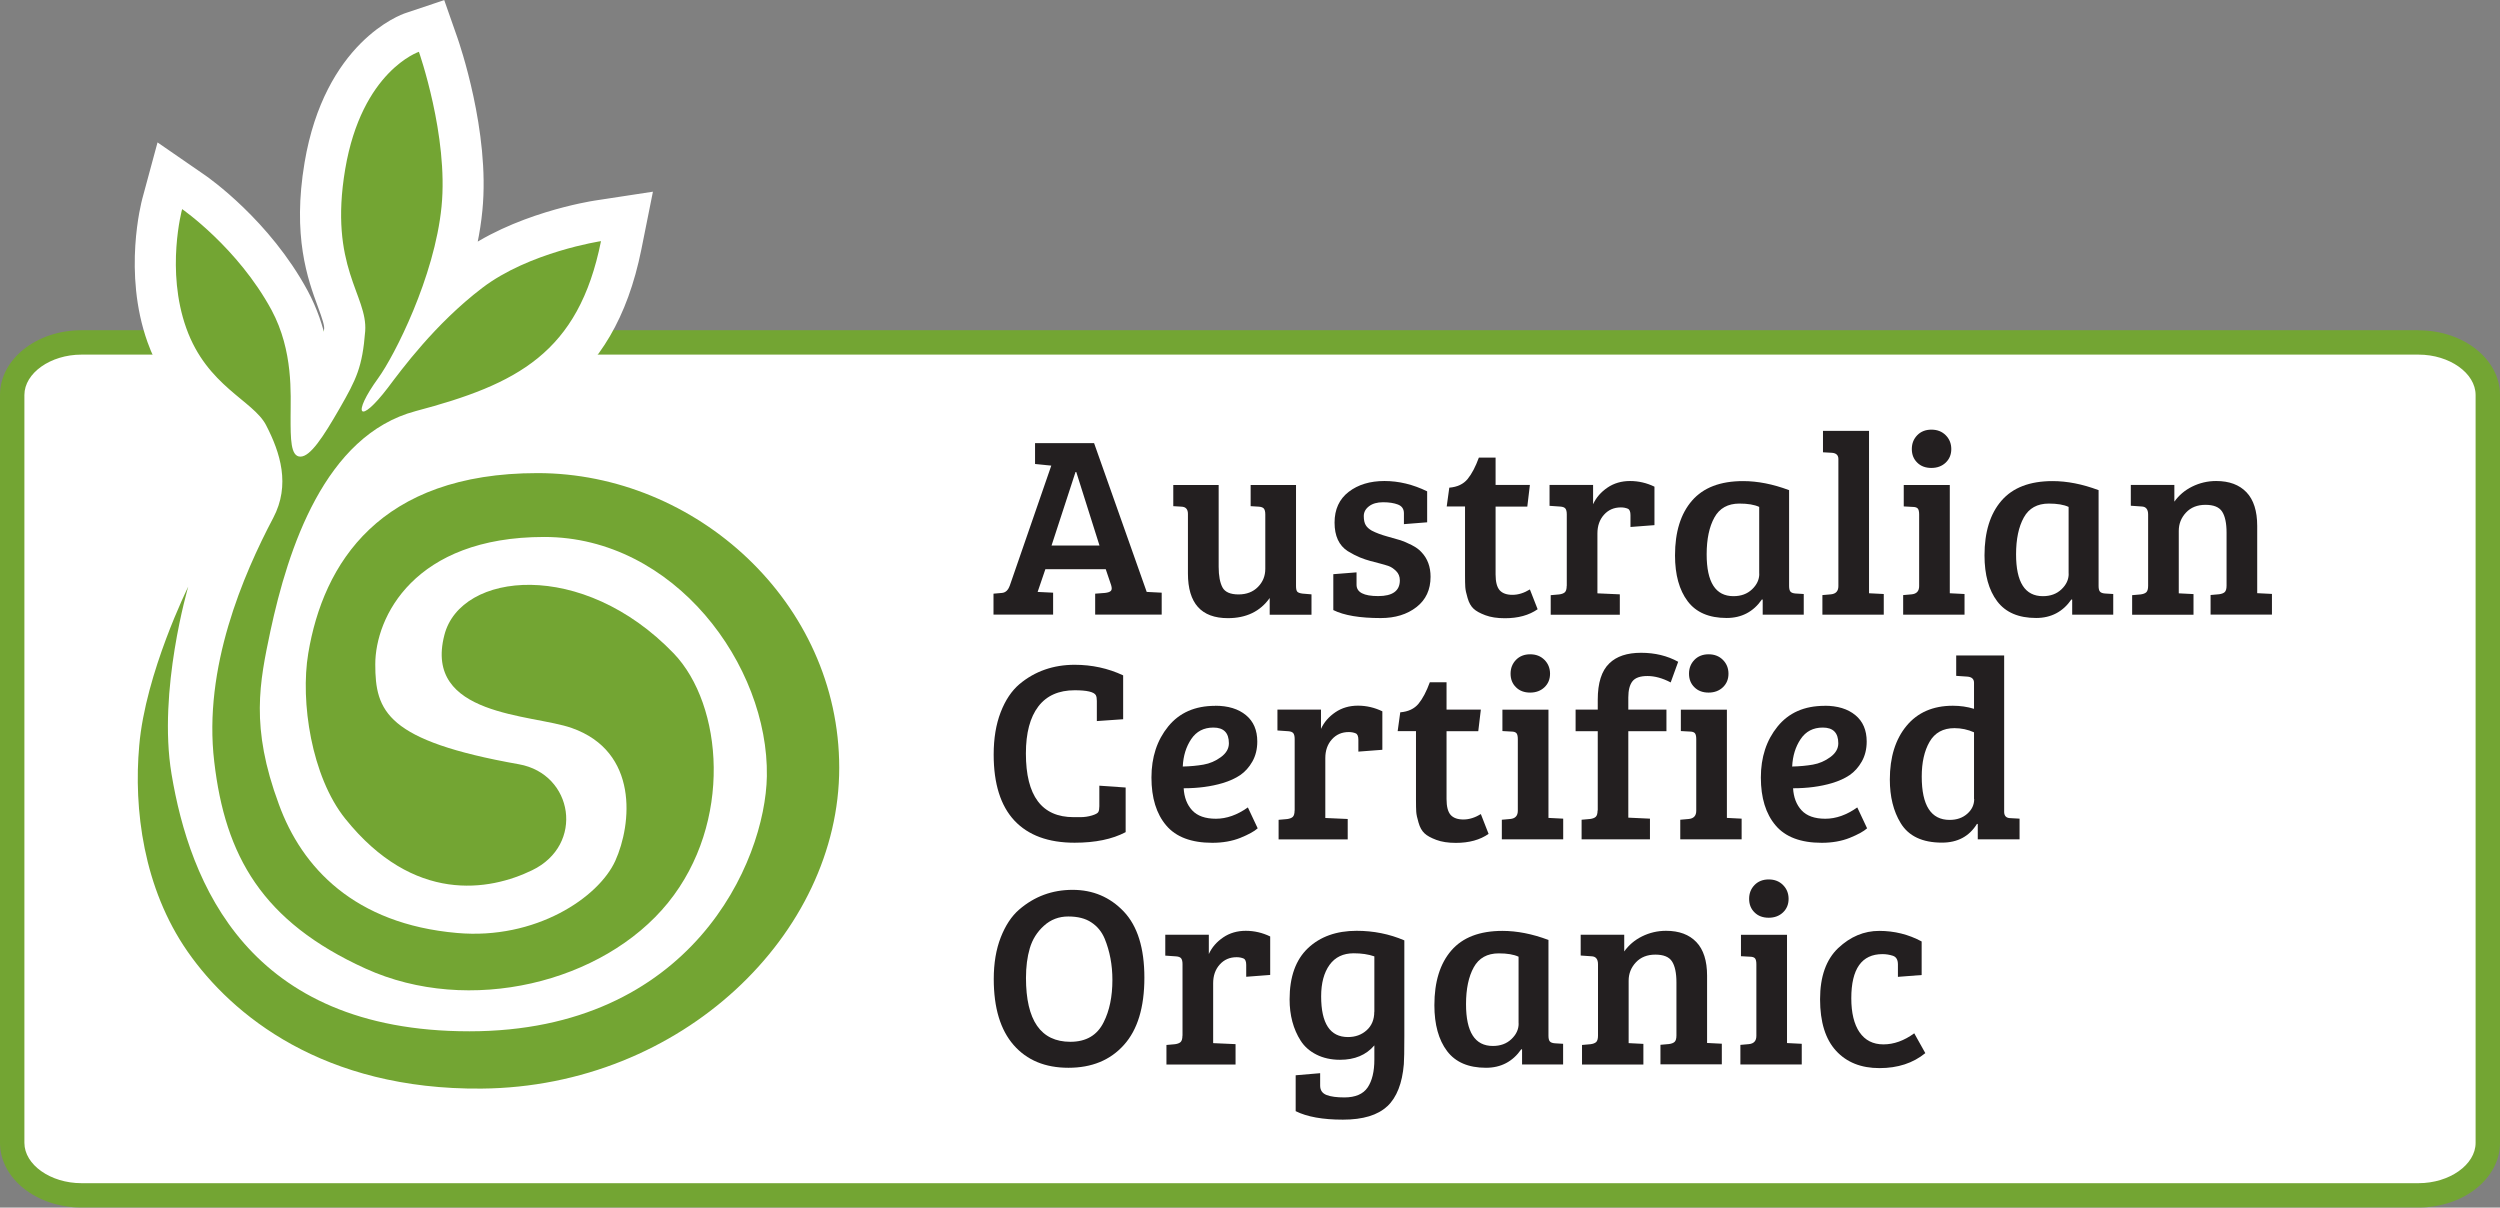
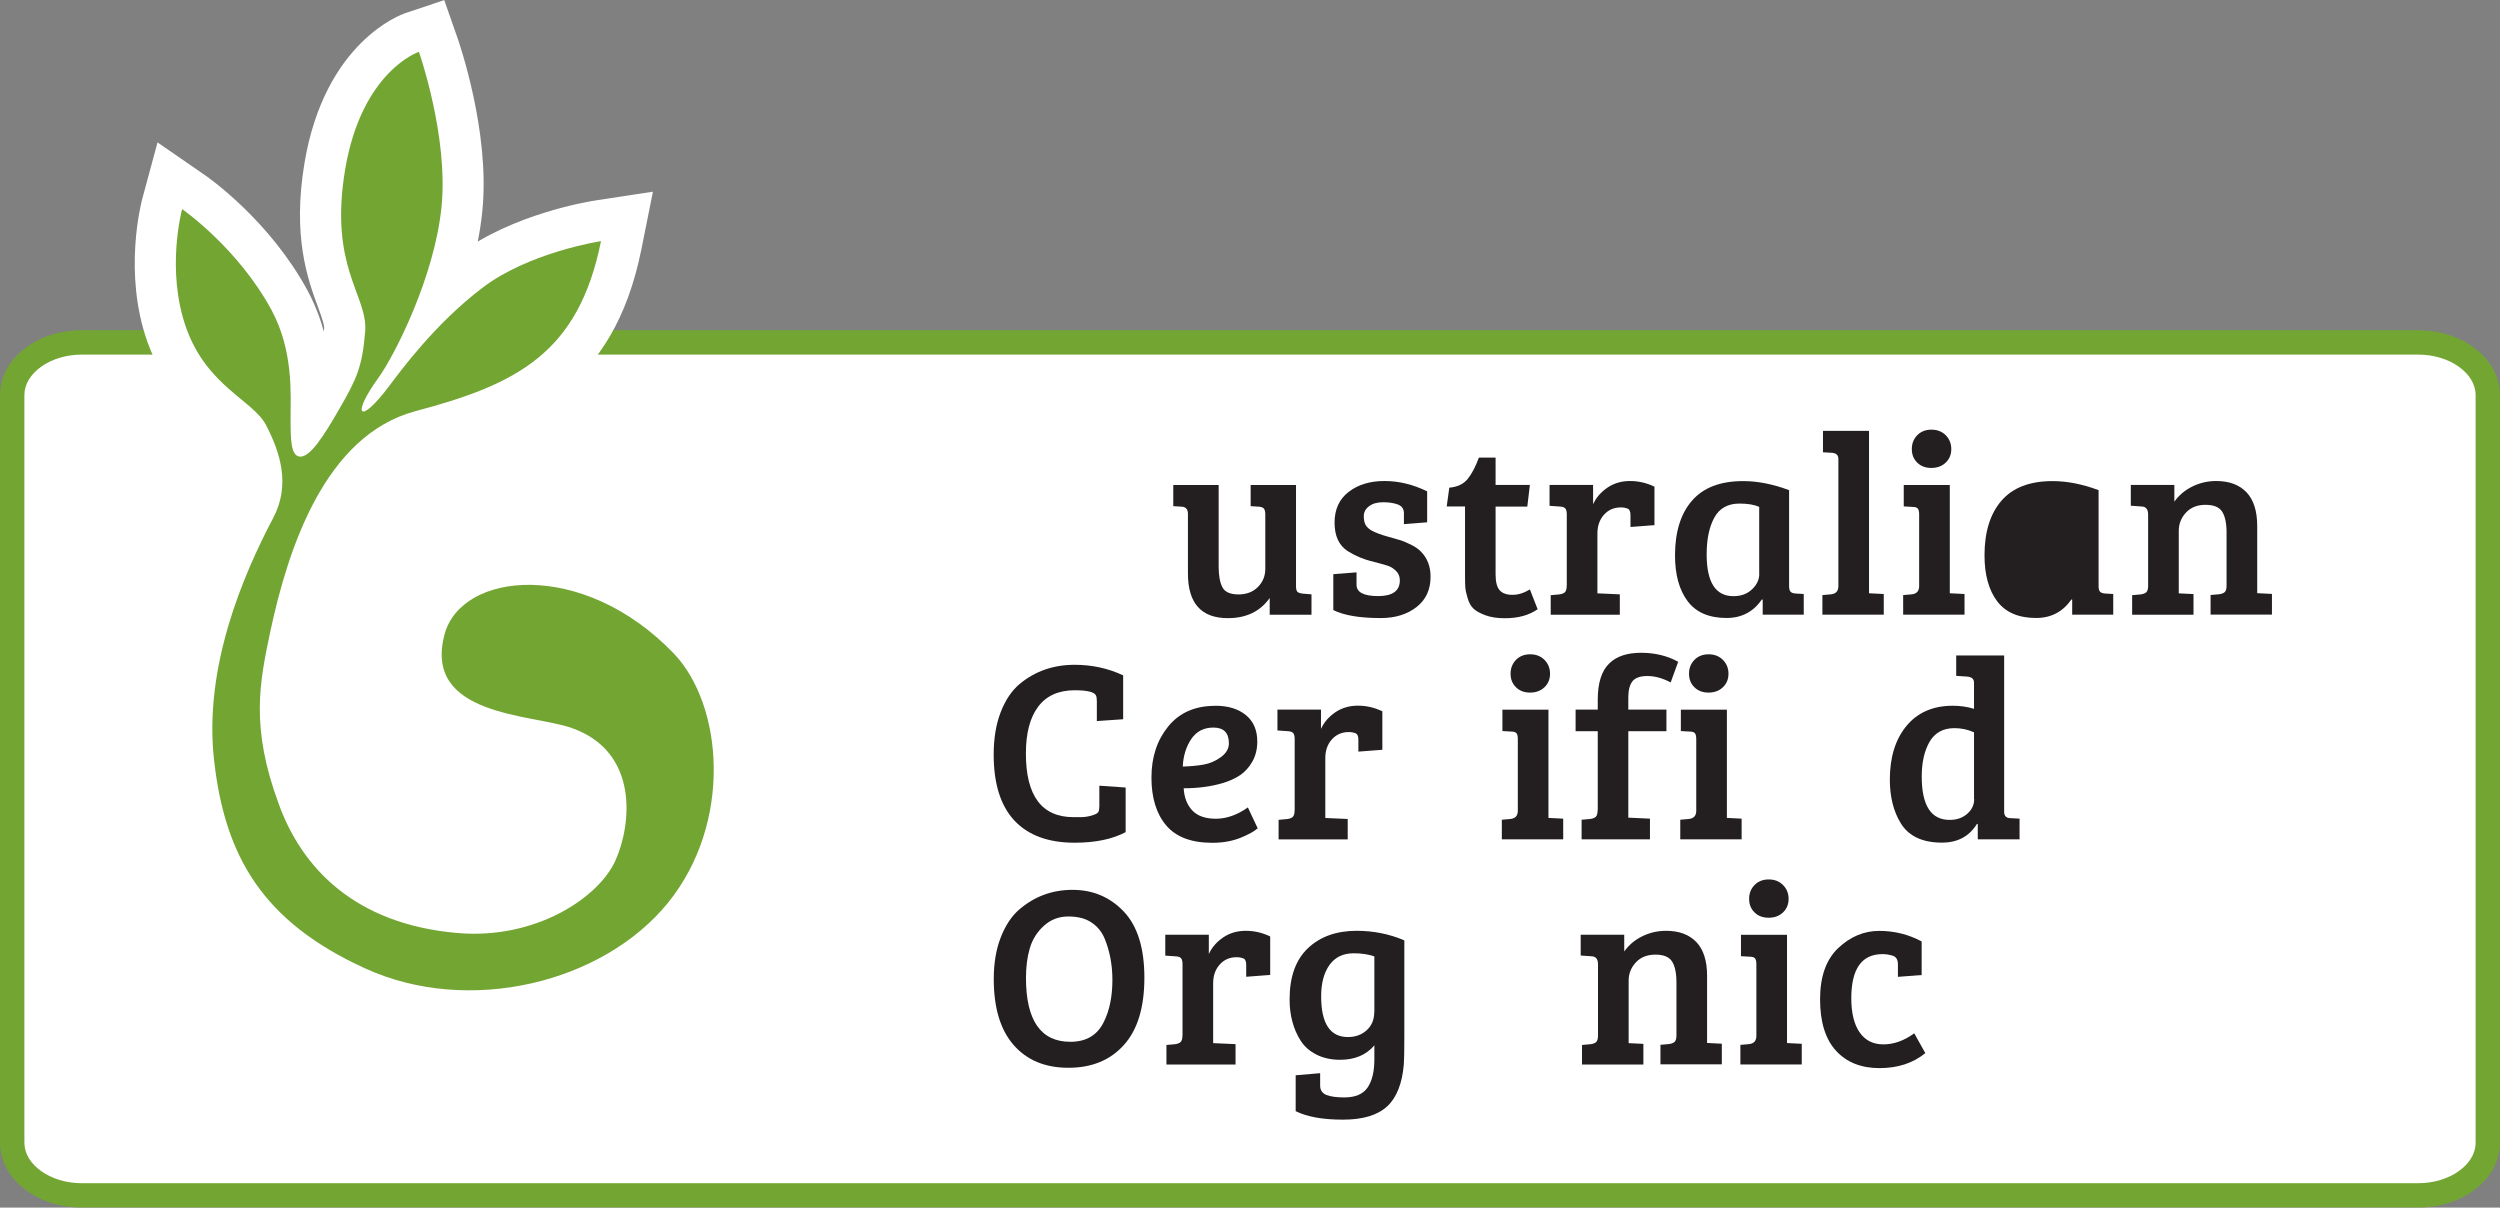
<svg xmlns="http://www.w3.org/2000/svg" id="Layer_1" viewBox="0 0 300.25 145.03">
  <rect x="0" y="0" width="300.25" height="145.03" fill="#808080" stroke="none" />
  <defs>
    <style>
      .cls-1, .cls-2 {
        fill: #73a533;
      }

      .cls-2, .cls-3, .cls-4 {
        fill-rule: evenodd;
      }

      .cls-5 {
        fill: #231f20;
      }

      .cls-3 {
        stroke-width: 3.12px;
      }

      .cls-3, .cls-4 {
        stroke: #fff;
      }

      .cls-3, .cls-4, .cls-6 {
        fill: #fff;
      }

      .cls-4 {
        stroke-width: 6.25px;
      }
    </style>
  </defs>
  <g>
    <path class="cls-6" d="M9.78,143.56c-4.59,0-8.32-2.83-8.32-6.3V47.44c0-3.48,3.73-6.31,8.32-6.31h280.69c4.59,0,8.32,2.83,8.32,6.31v89.82c0,3.48-3.73,6.3-8.32,6.3H9.78Z" />
    <path class="cls-1" d="M290.47,42.59c3.71,0,6.85,2.22,6.85,4.85v89.82c0,2.62-3.14,4.84-6.85,4.84H9.78c-3.71,0-6.85-2.22-6.85-4.84V47.44c0-2.63,3.14-4.85,6.85-4.85h280.69M290.47,39.66H9.78c-5.4,0-9.78,3.48-9.78,7.77v89.82c0,4.29,4.38,7.77,9.78,7.77h280.69c5.4,0,9.78-3.48,9.78-7.77V47.44c0-4.29-4.38-7.77-9.78-7.77h0Z" />
  </g>
  <g>
    <path class="cls-3" d="M56.38,122.32c-4.95,0-9.61-.98-13.86-2.91-12.54-5.68-18.56-13.92-20.14-27.54-1.1-9.27,1.42-19.78,7.46-31.25,1.15-2.19.88-4.59-.89-8-.25-.48-1.22-1.28-2.15-2.05-2.42-2-5.72-4.73-7.61-9.99-2.81-7.88-.68-15.98-.59-16.32l1.25-4.62,3.94,2.72c.3.21,7.4,5.17,11.8,13.32,2.12,3.96,2.6,7.93,2.69,10.99,1.54-2.74,1.95-3.77,2.21-7.13.05-.78-.32-1.8-.84-3.22-1.18-3.2-2.96-8.05-1.53-16.55,2.3-13.64,10.75-16.62,11.11-16.73l3.16-1.06,1.1,3.14c.15.45,3.8,10.94,2.89,20.03-.24,2.53-.8,5.09-1.52,7.54.32-.26.65-.52.99-.77,6.26-4.79,15.43-6.23,15.82-6.29l4.78-.73-.95,4.74c-3.24,16.09-13.11,19.94-24.7,23.01-6.96,1.86-12.01,9.88-15.01,23.84-1.24,5.92-2.23,10.57.88,18.94,2.9,7.98,9.13,12.44,18.53,13.26.6.05,1.19.08,1.77.08,7.37,0,12.63-4.04,13.86-6.77.97-2.16,1.53-5.62.46-8.12-.66-1.54-1.88-2.6-3.74-3.26-.78-.27-2.1-.53-3.49-.8-4.57-.88-10.26-1.97-12.99-6.29-1.44-2.27-1.76-5-.96-8.11,1.34-5.2,6.59-8.57,13.4-8.57s14.19,3.38,19.86,9.27c7.03,7.32,8.56,23.25-.48,34.42-5.89,7.26-16.04,11.77-26.48,11.77Z" />
    <path class="cls-4" d="M57.33,134.13c-21.83,0-32.91-11.2-37.56-17.89-6.81-9.76-6.94-21.09-6.41-26.98.78-9.23,6.01-19.86,6.23-20.31l6.28,2.46c-.04.12-3.44,11.89-1.93,21,3.17,18.89,13.78,28.07,32.44,28.07,26.03,0,32.23-20.23,32.35-27.32.11-6.35-2.89-13.4-7.8-18.4-4.37-4.45-9.9-6.89-15.56-6.89-13.38,0-16.92,7.79-16.92,11.91,0,3.68,0,6.11,14.48,8.68,4.49.81,7.78,4.17,8.37,8.56.6,4.39-1.73,8.53-5.92,10.55-2.06.99-5.33,2.18-9.23,2.18-4.5,0-11.15-1.62-17.32-9.33-4.78-5.97-6.2-16.06-5.12-22.51,1.52-9.14,7.56-24.47,30.87-24.47,21.46,0,39.6,17.76,39.6,38.78,0,22.49-21.2,41.68-46.3,41.9h-.54Z" />
    <path class="cls-2" d="M21.87,25.13s-1.99,7.32.51,14.3c2.49,6.96,8.03,8.66,9.57,11.62,1.72,3.32,2.95,7.19.87,11.14-3.6,6.83-8.43,18-7.09,29.28,1.31,11.31,5.74,19.21,18.18,24.86,12.45,5.66,28.53,1.7,36.32-7.91,7.8-9.64,6.61-23.77.68-29.95-10.94-11.37-25.59-9.84-27.54-2.2-2.53,9.78,10.53,9.48,15.29,11.16,8.09,2.84,7.22,11.57,5.24,15.95-2,4.42-9.58,9.51-19.01,8.67-12.31-1.08-18.64-7.85-21.4-15.46-3.45-9.31-2.31-14.63-1.01-20.82,2.11-9.82,6.5-23.49,17.45-26.4,12.16-3.22,19.55-6.96,22.25-20.41,0,0-8.63,1.31-14.28,5.63-5.65,4.31-9.69,9.82-11.31,11.97-3.5,4.59-4.37,3.27-1.15-1.17,1.9-2.62,6.76-12.11,7.59-20.59.84-8.45-2.72-18.58-2.72-18.58,0,0-6.85,2.29-8.85,14.09-1.99,11.78,2.71,15.14,2.4,19.46-.34,4.33-1.06,5.77-3.06,9.26-2,3.48-3.53,5.81-4.72,5.81s-1.18-2.14-1.18-4.81.35-7.87-2.28-12.78c-4.07-7.52-10.75-12.14-10.75-12.14h0Z" />
-     <path class="cls-2" d="M22.61,70.45s-3.68,12.49-2.01,22.51c2.18,13.04,9.15,30.9,35.77,30.9s35.55-20.31,35.73-30.64c.22-13.32-11.1-28.73-26.74-28.73s-20.29,9.65-20.29,15.29,1.32,9.18,17.26,12.01c6.53,1.17,7.91,9.68,1.57,12.73-5.09,2.47-14.2,4.09-22.45-6.21-4.04-5.05-5.4-14.04-4.43-19.84,1.8-10.81,8.57-21.65,27.54-21.65s36.23,15.48,36.23,35.4-18.89,38.31-42.95,38.52c-19.01.17-29.98-8.81-35.3-16.44-5.33-7.65-6.5-17.16-5.82-24.74.74-8.71,5.89-19.11,5.89-19.11h0Z" />
  </g>
  <g>
-     <path class="cls-5" d="M121.27,70.35l4.99-14.43-1.95-.19v-2.51h7.09l6.32,17.87h.03l1.77.09v2.63h-7.99v-2.51l1.18-.09c.35-.04.59-.12.71-.25.12-.12.13-.35.03-.68l-.65-1.92h-7.25l-.93,2.73,1.86.09v2.63h-7.16v-2.51l1.02-.09c.43-.04.74-.33.93-.87ZM129.17,56.69l-2.88,8.83h5.76l-2.79-8.83h-.09Z" />
    <path class="cls-5" d="M157.51,71.38v2.45h-5.02v-2.01c-1.14,1.61-2.81,2.42-5.02,2.42-3.2,0-4.8-1.79-4.8-5.36v-7.16c0-.56-.26-.85-.77-.87l-.99-.06v-2.54h5.45v9.82c0,1.09.16,1.92.46,2.48s.95.84,1.92.84,1.75-.3,2.34-.9c.59-.6.88-1.32.88-2.17v-6.54c0-.33-.06-.56-.17-.7-.11-.13-.31-.21-.6-.23l-.99-.06v-2.54h5.45v12.14c0,.33.05.55.15.67.1.11.31.19.62.23l1.08.09Z" />
    <path class="cls-5" d="M167.91,60.6c-.5-.19-1.09-.28-1.8-.28s-1.27.16-1.69.48c-.42.32-.63.71-.63,1.18s.08.83.23,1.08c.15.26.4.48.73.67.52.27,1.14.5,1.86.7.72.2,1.26.35,1.61.46.35.11.79.31,1.32.57.53.27.92.56,1.19.87.72.76,1.08,1.75,1.08,2.94,0,1.55-.56,2.76-1.69,3.64-1.13.88-2.56,1.32-4.29,1.32-2.52,0-4.42-.32-5.7-.96v-4.31l2.79-.22v1.49c0,.91.87,1.36,2.6,1.36s2.6-.63,2.6-1.89c0-.45-.15-.83-.45-1.12-.3-.29-.59-.49-.88-.59-.29-.1-.64-.21-1.04-.31-.4-.1-.8-.21-1.18-.31-.38-.1-.79-.24-1.24-.42-.44-.18-.93-.43-1.47-.76-1.05-.68-1.58-1.82-1.58-3.42s.57-2.83,1.7-3.7,2.57-1.3,4.29-1.3,3.43.41,5.13,1.24v3.72l-2.79.22v-1.3c0-.52-.24-.87-.71-1.05Z" />
    <path class="cls-5" d="M177.61,54.96h2.01v3.28h4.12l-.31,2.6h-3.81v8.15c0,.91.17,1.54.5,1.91.33.36.84.54,1.53.54s1.39-.22,2.09-.65l.93,2.38c-1.03.72-2.34,1.08-3.93,1.08-.93,0-1.71-.12-2.35-.36-.64-.24-1.12-.5-1.42-.79-.31-.29-.55-.71-.71-1.27-.17-.56-.26-1-.28-1.32-.02-.32-.03-.79-.03-1.41v-8.27h-2.2l.31-2.26c.97-.08,1.7-.43,2.2-1.04.5-.61.95-1.47,1.36-2.59Z" />
    <path class="cls-5" d="M188.17,70.35v-8.58c0-.33-.06-.56-.17-.7-.11-.13-.31-.21-.6-.23l-1.3-.09v-2.51h5.23v2.32c.37-.81.95-1.47,1.73-2,.78-.53,1.69-.79,2.71-.79s2,.23,2.93.68v4.62l-2.88.22v-1.42c0-.41-.1-.67-.31-.77-.23-.1-.51-.16-.84-.16-.83,0-1.5.29-2.03.88-.53.59-.79,1.34-.79,2.25v7.19l2.69.12v2.45h-8.3v-2.35l1.02-.09c.31-.04.54-.13.68-.26.14-.13.22-.39.22-.76Z" />
    <path class="cls-5" d="M214.87,58.86v11.52c0,.33.06.56.17.68.11.12.31.2.6.22l.99.06v2.48h-4.93v-1.8l-.09-.03c-1.03,1.49-2.45,2.23-4.24,2.23-2.11,0-3.67-.67-4.68-2.01-1.01-1.34-1.52-3.18-1.52-5.51,0-2.81.68-5,2.04-6.57s3.41-2.35,6.13-2.35c1.75,0,3.59.36,5.51,1.08ZM211.28,68.9v-8.02c-.58-.27-1.37-.4-2.38-.4-1.38,0-2.39.56-3,1.67-.62,1.12-.93,2.59-.93,4.43,0,3.35,1.07,5.02,3.22,5.02.91,0,1.65-.27,2.23-.82s.87-1.17.87-1.87Z" />
    <path class="cls-5" d="M224.47,51.74v19.51l1.77.09v2.48h-7.37v-2.35l1.02-.09c.6-.06.9-.39.9-.99v-15.27c0-.45-.26-.7-.77-.74l-1.08-.06v-2.57h5.54Z" />
    <path class="cls-5" d="M234.17,58.24v13.01l1.77.09v2.48h-7.37v-2.35l1.02-.09c.6-.06.9-.39.9-.99v-8.61c0-.35-.06-.59-.17-.71s-.31-.19-.6-.19l-1.08-.06v-2.57h5.54ZM230.26,55.56c-.43-.42-.65-.96-.65-1.63s.22-1.21.65-1.66c.43-.44,1-.67,1.7-.67s1.27.22,1.72.67c.44.44.67,1,.67,1.66s-.22,1.2-.67,1.63c-.44.42-1.02.64-1.72.64s-1.27-.21-1.7-.64Z" />
-     <path class="cls-5" d="M252.04,58.86v11.52c0,.33.06.56.17.68.11.12.31.2.6.22l.99.06v2.48h-4.93v-1.8l-.09-.03c-1.03,1.49-2.45,2.23-4.24,2.23-2.11,0-3.67-.67-4.68-2.01-1.01-1.34-1.52-3.18-1.52-5.51,0-2.81.68-5,2.04-6.57s3.41-2.35,6.13-2.35c1.75,0,3.59.36,5.51,1.08ZM248.44,68.9v-8.02c-.58-.27-1.37-.4-2.38-.4-1.38,0-2.39.56-3,1.67-.62,1.12-.93,2.59-.93,4.43,0,3.35,1.07,5.02,3.22,5.02.91,0,1.65-.27,2.23-.82s.87-1.17.87-1.87Z" />
+     <path class="cls-5" d="M252.04,58.86v11.52c0,.33.06.56.17.68.11.12.31.2.6.22l.99.06v2.48h-4.93v-1.8l-.09-.03c-1.03,1.49-2.45,2.23-4.24,2.23-2.11,0-3.67-.67-4.68-2.01-1.01-1.34-1.52-3.18-1.52-5.51,0-2.81.68-5,2.04-6.57s3.41-2.35,6.13-2.35c1.75,0,3.59.36,5.51,1.08ZM248.44,68.9v-8.02s.87-1.17.87-1.87Z" />
    <path class="cls-5" d="M255.91,60.72v-2.48h5.23v2.01c.54-.76,1.25-1.37,2.14-1.81.89-.44,1.85-.67,2.88-.67,1.57,0,2.78.45,3.64,1.35s1.29,2.25,1.29,4.04v8.08l1.77.09v2.48h-7.37v-2.35l1.02-.09c.31-.04.54-.13.68-.26.14-.13.22-.39.22-.76v-6.38c0-1.14-.18-1.98-.53-2.52-.35-.55-1.02-.82-2-.82s-1.76.31-2.34.93c-.58.62-.87,1.35-.87,2.2v7.5l1.77.09v2.48h-7.37v-2.35l1.02-.09c.31-.04.54-.13.68-.26.14-.13.22-.39.22-.76v-8.58c0-.62-.26-.94-.77-.96l-1.3-.09Z" />
  </g>
  <g>
    <path class="cls-5" d="M128.81,106.87c2.45,0,4.5.87,6.15,2.6,1.65,1.74,2.48,4.38,2.48,7.95s-.82,6.26-2.46,8.08c-1.64,1.83-3.86,2.74-6.66,2.74s-4.99-.91-6.58-2.73c-1.59-1.82-2.39-4.46-2.39-7.93,0-1.9.28-3.57.84-5,.56-1.43,1.29-2.54,2.2-3.33,1.84-1.59,3.98-2.38,6.43-2.38ZM123.22,117.44c0,5.12,1.78,7.68,5.33,7.68,1.9,0,3.23-.79,4-2.35.7-1.38,1.05-3.08,1.05-5.08,0-1.8-.31-3.45-.93-4.96-.35-.83-.88-1.48-1.6-1.95-.71-.48-1.64-.71-2.77-.71s-2.11.37-2.93,1.12c-.82.74-1.38,1.64-1.69,2.69-.31,1.05-.46,2.24-.46,3.56Z" />
    <path class="cls-5" d="M142.02,124.37v-8.58c0-.33-.06-.56-.17-.7-.11-.13-.31-.21-.6-.23l-1.3-.09v-2.51h5.23v2.32c.37-.81.95-1.47,1.73-2,.78-.53,1.69-.79,2.71-.79s2,.23,2.93.68v4.62l-2.88.22v-1.42c0-.41-.1-.67-.31-.77-.23-.1-.51-.16-.84-.16-.83,0-1.5.29-2.03.88-.53.59-.79,1.34-.79,2.25v7.19l2.69.12v2.45h-8.3v-2.35l1.02-.09c.31-.04.54-.13.68-.26.14-.13.22-.39.22-.76Z" />
    <path class="cls-5" d="M166.61,132.86c-1.14,1.07-2.91,1.61-5.33,1.61s-4.31-.34-5.67-1.02v-4.31l2.94-.25v1.49c0,.56.26.93.77,1.13.52.2,1.23.29,2.14.29,1.32,0,2.25-.4,2.79-1.19.54-.8.81-1.92.81-3.36v-1.7c-.99,1.16-2.36,1.73-4.12,1.73-1.07,0-2.02-.21-2.83-.62-.82-.41-1.45-.97-1.9-1.67-.89-1.4-1.33-3.06-1.33-4.96,0-2.71.73-4.75,2.2-6.15,1.47-1.39,3.42-2.09,5.85-2.09,2.02,0,3.93.38,5.73,1.15v11.49c0,1.76-.02,2.88-.06,3.38-.19,2.29-.85,3.98-1.98,5.05ZM165.06,121.52v-6.66c-.72-.25-1.55-.37-2.48-.37-1.26,0-2.23.46-2.9,1.39s-1.01,2.19-1.01,3.78c0,3.26,1.07,4.89,3.22,4.89.89,0,1.64-.27,2.25-.82.61-.55.91-1.29.91-2.21Z" />
-     <path class="cls-5" d="M185.97,112.88v11.52c0,.33.06.56.17.68.11.12.31.2.6.22l.99.06v2.48h-4.93v-1.8l-.09-.03c-1.03,1.49-2.45,2.23-4.24,2.23-2.11,0-3.67-.67-4.68-2.01-1.01-1.34-1.52-3.18-1.52-5.51,0-2.81.68-5,2.04-6.57s3.41-2.35,6.13-2.35c1.75,0,3.59.36,5.51,1.08ZM182.38,122.92v-8.02c-.58-.27-1.37-.4-2.38-.4-1.38,0-2.39.56-3,1.67-.62,1.12-.93,2.59-.93,4.43,0,3.35,1.07,5.02,3.22,5.02.91,0,1.65-.27,2.23-.82s.87-1.17.87-1.87Z" />
    <path class="cls-5" d="M189.84,114.74v-2.48h5.23v2.01c.54-.76,1.25-1.37,2.14-1.81.89-.44,1.85-.67,2.88-.67,1.57,0,2.78.45,3.64,1.35s1.29,2.25,1.29,4.04v8.08l1.77.09v2.48h-7.37v-2.35l1.02-.09c.31-.04.54-.13.68-.26.14-.13.22-.39.22-.76v-6.38c0-1.14-.18-1.98-.53-2.52-.35-.55-1.02-.82-2-.82s-1.76.31-2.34.93c-.58.62-.87,1.35-.87,2.2v7.5l1.77.09v2.48h-7.37v-2.35l1.02-.09c.31-.04.54-.13.68-.26.14-.13.22-.39.22-.76v-8.58c0-.62-.26-.94-.77-.96l-1.3-.09Z" />
    <path class="cls-5" d="M214.62,112.26v13.01l1.77.09v2.48h-7.37v-2.35l1.02-.09c.6-.06.9-.39.9-.99v-8.61c0-.35-.06-.59-.17-.71s-.31-.19-.6-.19l-1.08-.06v-2.57h5.54ZM210.72,109.58c-.43-.42-.65-.96-.65-1.63s.22-1.21.65-1.66c.43-.44,1-.67,1.7-.67s1.27.22,1.72.67c.44.44.67,1,.67,1.66s-.22,1.2-.67,1.63c-.44.42-1.02.64-1.72.64s-1.27-.21-1.7-.64Z" />
    <path class="cls-5" d="M223.33,123.97c.66.97,1.62,1.46,2.87,1.46s2.48-.44,3.7-1.33l1.33,2.38c-1.47,1.2-3.3,1.8-5.51,1.8s-3.95-.7-5.22-2.09c-1.27-1.39-1.91-3.45-1.91-6.18s.73-4.77,2.18-6.15c1.46-1.37,3.1-2.06,4.92-2.06s3.53.42,5.1,1.27v4.03l-2.85.22v-1.49c0-.56-.2-.9-.6-1.04-.4-.13-.82-.2-1.25-.2-2.5,0-3.75,1.77-3.75,5.3,0,1.75.33,3.12.99,4.09Z" />
  </g>
  <g>
    <path class="cls-5" d="M131.61,83.49c-.23-.39-1.07-.59-2.54-.59-1.92,0-3.38.65-4.37,1.95-.99,1.3-1.49,3.18-1.49,5.64,0,5.1,1.91,7.65,5.73,7.65h.82c.49,0,.94-.07,1.38-.2.43-.13.69-.27.77-.42s.12-.37.12-.68v-2.48l3.16.22v5.36c-1.61.85-3.65,1.27-6.13,1.27-3.16,0-5.57-.89-7.23-2.66-1.66-1.78-2.49-4.42-2.49-7.93,0-1.94.28-3.63.84-5.08.56-1.45,1.31-2.57,2.26-3.38,1.86-1.55,4.07-2.32,6.63-2.32,2.06,0,4.01.42,5.82,1.27v5.27l-3.16.22v-2.42c0-.31-.04-.54-.12-.68Z" />
    <path class="cls-5" d="M145.95,84.76c1.55,0,2.78.38,3.69,1.13s1.36,1.81,1.36,3.17c0,.91-.2,1.71-.59,2.4-.39.69-.88,1.23-1.46,1.63-.58.39-1.28.71-2.11.96-1.38.41-2.94.62-4.68.62.06,1.09.4,1.98,1.02,2.65s1.57,1.01,2.85,1.01,2.56-.45,3.84-1.36l1.18,2.51c-.41.37-1.11.75-2.09,1.15-.98.39-2.1.59-3.36.59-2.52,0-4.37-.7-5.54-2.09-1.18-1.39-1.77-3.31-1.77-5.75s.67-4.48,2.01-6.13,3.22-2.48,5.64-2.48ZM144.54,91.83c.75-.13,1.45-.43,2.09-.9s.96-1.02.96-1.66c0-1.26-.62-1.89-1.86-1.89-1.16,0-2.04.46-2.66,1.38s-.96,2.02-1.02,3.3c.91-.02,1.74-.1,2.49-.23Z" />
    <path class="cls-5" d="M155.49,97.33v-8.58c0-.33-.06-.56-.17-.7-.11-.13-.31-.21-.6-.23l-1.3-.09v-2.51h5.23v2.32c.37-.81.95-1.47,1.73-2,.78-.53,1.69-.79,2.71-.79s2,.23,2.93.68v4.62l-2.88.22v-1.42c0-.41-.1-.67-.31-.77-.23-.1-.51-.16-.84-.16-.83,0-1.5.29-2.03.88-.53.59-.79,1.34-.79,2.25v7.19l2.69.12v2.45h-8.3v-2.35l1.02-.09c.31-.04.54-.13.68-.26.14-.13.22-.39.22-.76Z" />
-     <path class="cls-5" d="M171.72,81.94h2.01v3.28h4.12l-.31,2.6h-3.81v8.15c0,.91.17,1.54.5,1.91.33.36.84.54,1.53.54s1.39-.22,2.09-.65l.93,2.38c-1.03.72-2.34,1.08-3.93,1.08-.93,0-1.71-.12-2.35-.36-.64-.24-1.12-.5-1.42-.79-.31-.29-.55-.71-.71-1.27-.17-.56-.26-1-.28-1.32-.02-.32-.03-.79-.03-1.41v-8.27h-2.2l.31-2.26c.97-.08,1.7-.43,2.2-1.04.5-.61.95-1.47,1.36-2.59Z" />
    <path class="cls-5" d="M185.97,85.22v13.01l1.77.09v2.48h-7.37v-2.35l1.02-.09c.6-.06.9-.39.9-.99v-8.61c0-.35-.06-.59-.17-.71s-.31-.19-.6-.19l-1.08-.06v-2.57h5.54ZM182.07,82.54c-.43-.42-.65-.96-.65-1.63s.22-1.21.65-1.66c.43-.44,1-.67,1.7-.67s1.27.22,1.72.67c.44.44.67,1,.67,1.66s-.22,1.2-.67,1.63c-.44.42-1.02.64-1.72.64s-1.27-.21-1.7-.64Z" />
    <path class="cls-5" d="M191.89,97.33v-9.51h-2.66v-2.6h2.66v-1.18c0-2.02.46-3.48,1.39-4.37.87-.85,2.14-1.27,3.81-1.27s3.16.36,4.46,1.08l-.9,2.48c-.99-.52-1.92-.77-2.79-.77s-1.47.21-1.8.63c-.33.42-.5,1.07-.5,1.94v1.46h4.58v2.6h-4.58v10.38l2.6.12v2.48h-8.21v-2.35l1.02-.09c.31-.04.54-.13.68-.26.14-.13.22-.39.22-.76Z" />
    <path class="cls-5" d="M207.4,85.22v13.01l1.77.09v2.48h-7.37v-2.35l1.02-.09c.6-.06.9-.39.9-.99v-8.61c0-.35-.06-.59-.17-.71s-.31-.19-.6-.19l-1.08-.06v-2.57h5.54ZM203.5,82.54c-.43-.42-.65-.96-.65-1.63s.22-1.21.65-1.66c.43-.44,1-.67,1.7-.67s1.27.22,1.72.67c.44.44.67,1,.67,1.66s-.22,1.2-.67,1.63c-.44.42-1.02.64-1.72.64s-1.27-.21-1.7-.64Z" />
-     <path class="cls-5" d="M219.14,84.76c1.55,0,2.78.38,3.69,1.13s1.36,1.81,1.36,3.17c0,.91-.2,1.71-.59,2.4-.39.69-.88,1.23-1.46,1.63-.58.39-1.28.71-2.11.96-1.38.41-2.94.62-4.68.62.06,1.09.4,1.98,1.02,2.65s1.57,1.01,2.85,1.01,2.56-.45,3.84-1.36l1.18,2.51c-.41.37-1.11.75-2.09,1.15-.98.39-2.1.59-3.36.59-2.52,0-4.37-.7-5.54-2.09-1.18-1.39-1.77-3.31-1.77-5.75s.67-4.48,2.01-6.13,3.22-2.48,5.64-2.48ZM217.73,91.83c.75-.13,1.45-.43,2.09-.9s.96-1.02.96-1.66c0-1.26-.62-1.89-1.86-1.89-1.16,0-2.04.46-2.66,1.38s-.96,2.02-1.02,3.3c.91-.02,1.74-.1,2.49-.23Z" />
    <path class="cls-5" d="M234.54,84.76c.89,0,1.73.12,2.54.37v-3.13c0-.45-.27-.7-.81-.74l-1.33-.09v-2.45h5.76v18.83c.02.47.28.71.77.71l1.08.06v2.48h-5.02v-1.83l-.09-.03c-.93,1.51-2.33,2.26-4.21,2.26-2.35,0-4.01-.78-4.96-2.35-.87-1.42-1.3-3.17-1.3-5.23,0-2.68.67-4.83,2-6.44,1.33-1.61,3.19-2.42,5.56-2.42ZM237.08,95.97v-8.02c-.74-.33-1.53-.5-2.35-.5-1.36,0-2.36.55-2.99,1.64-.63,1.09-.94,2.49-.94,4.18,0,3.47,1.12,5.2,3.35,5.2.85,0,1.55-.24,2.11-.73.56-.49.84-1.08.84-1.78Z" />
  </g>
</svg>